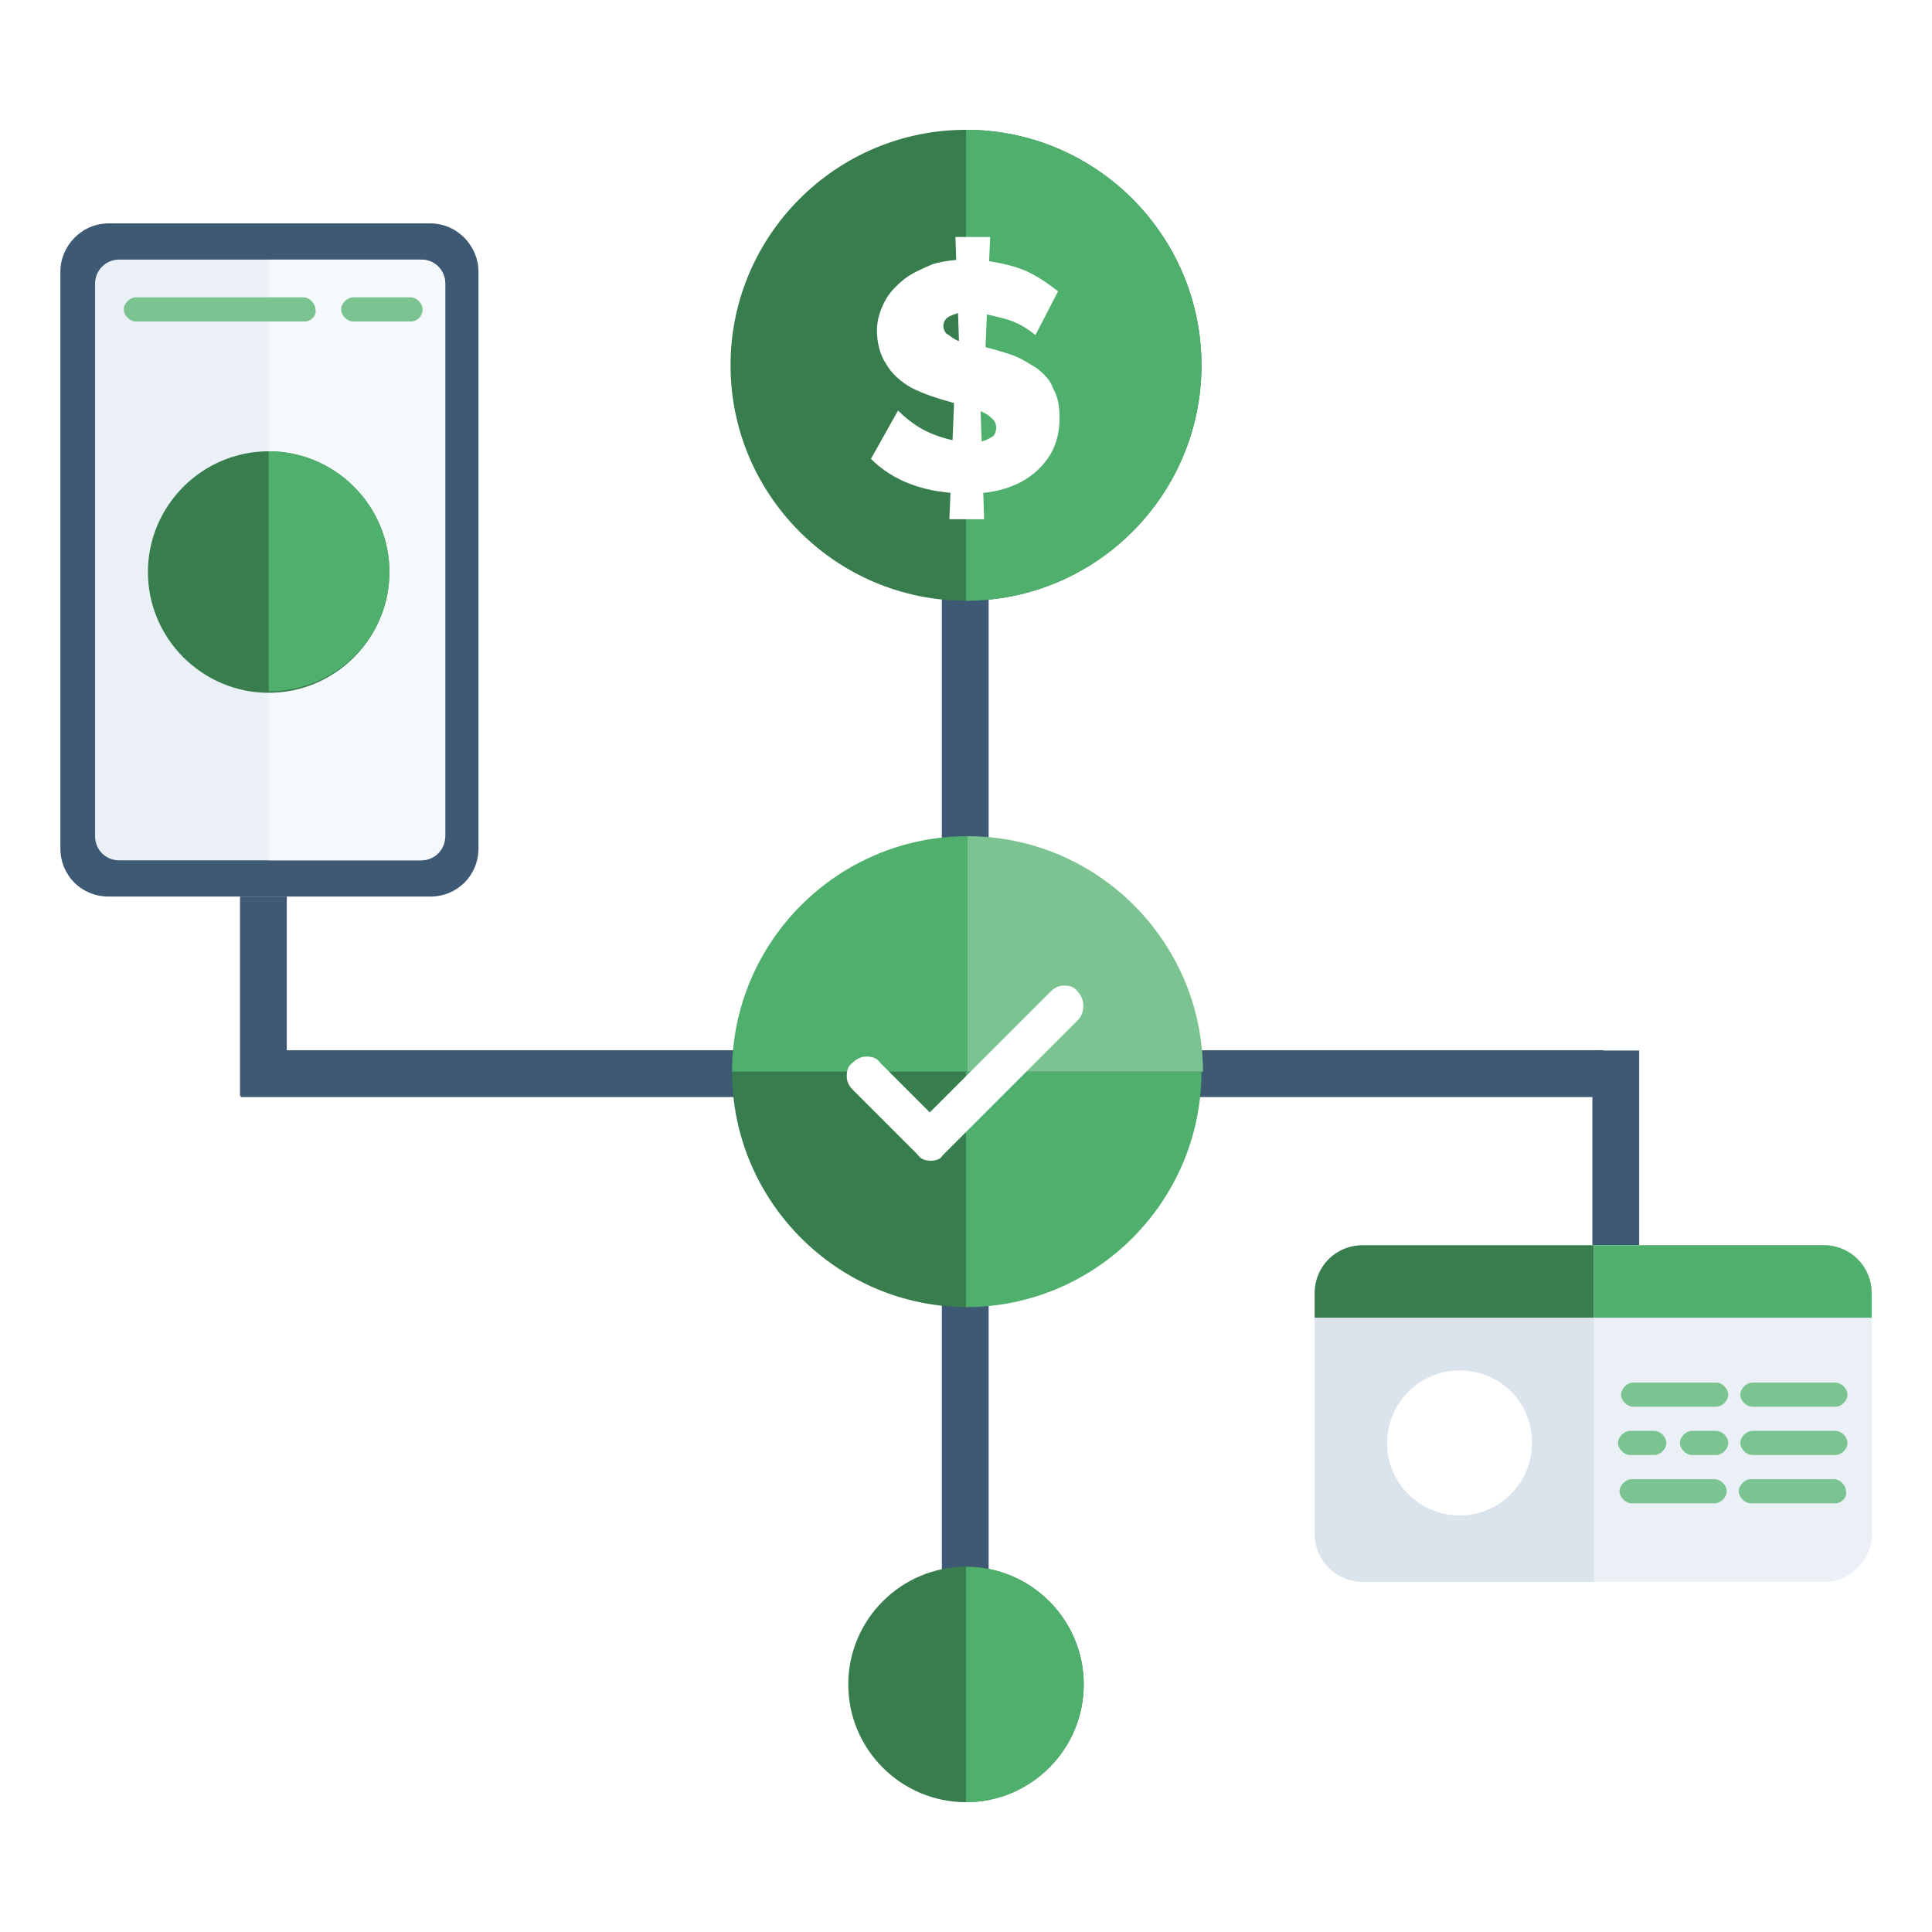
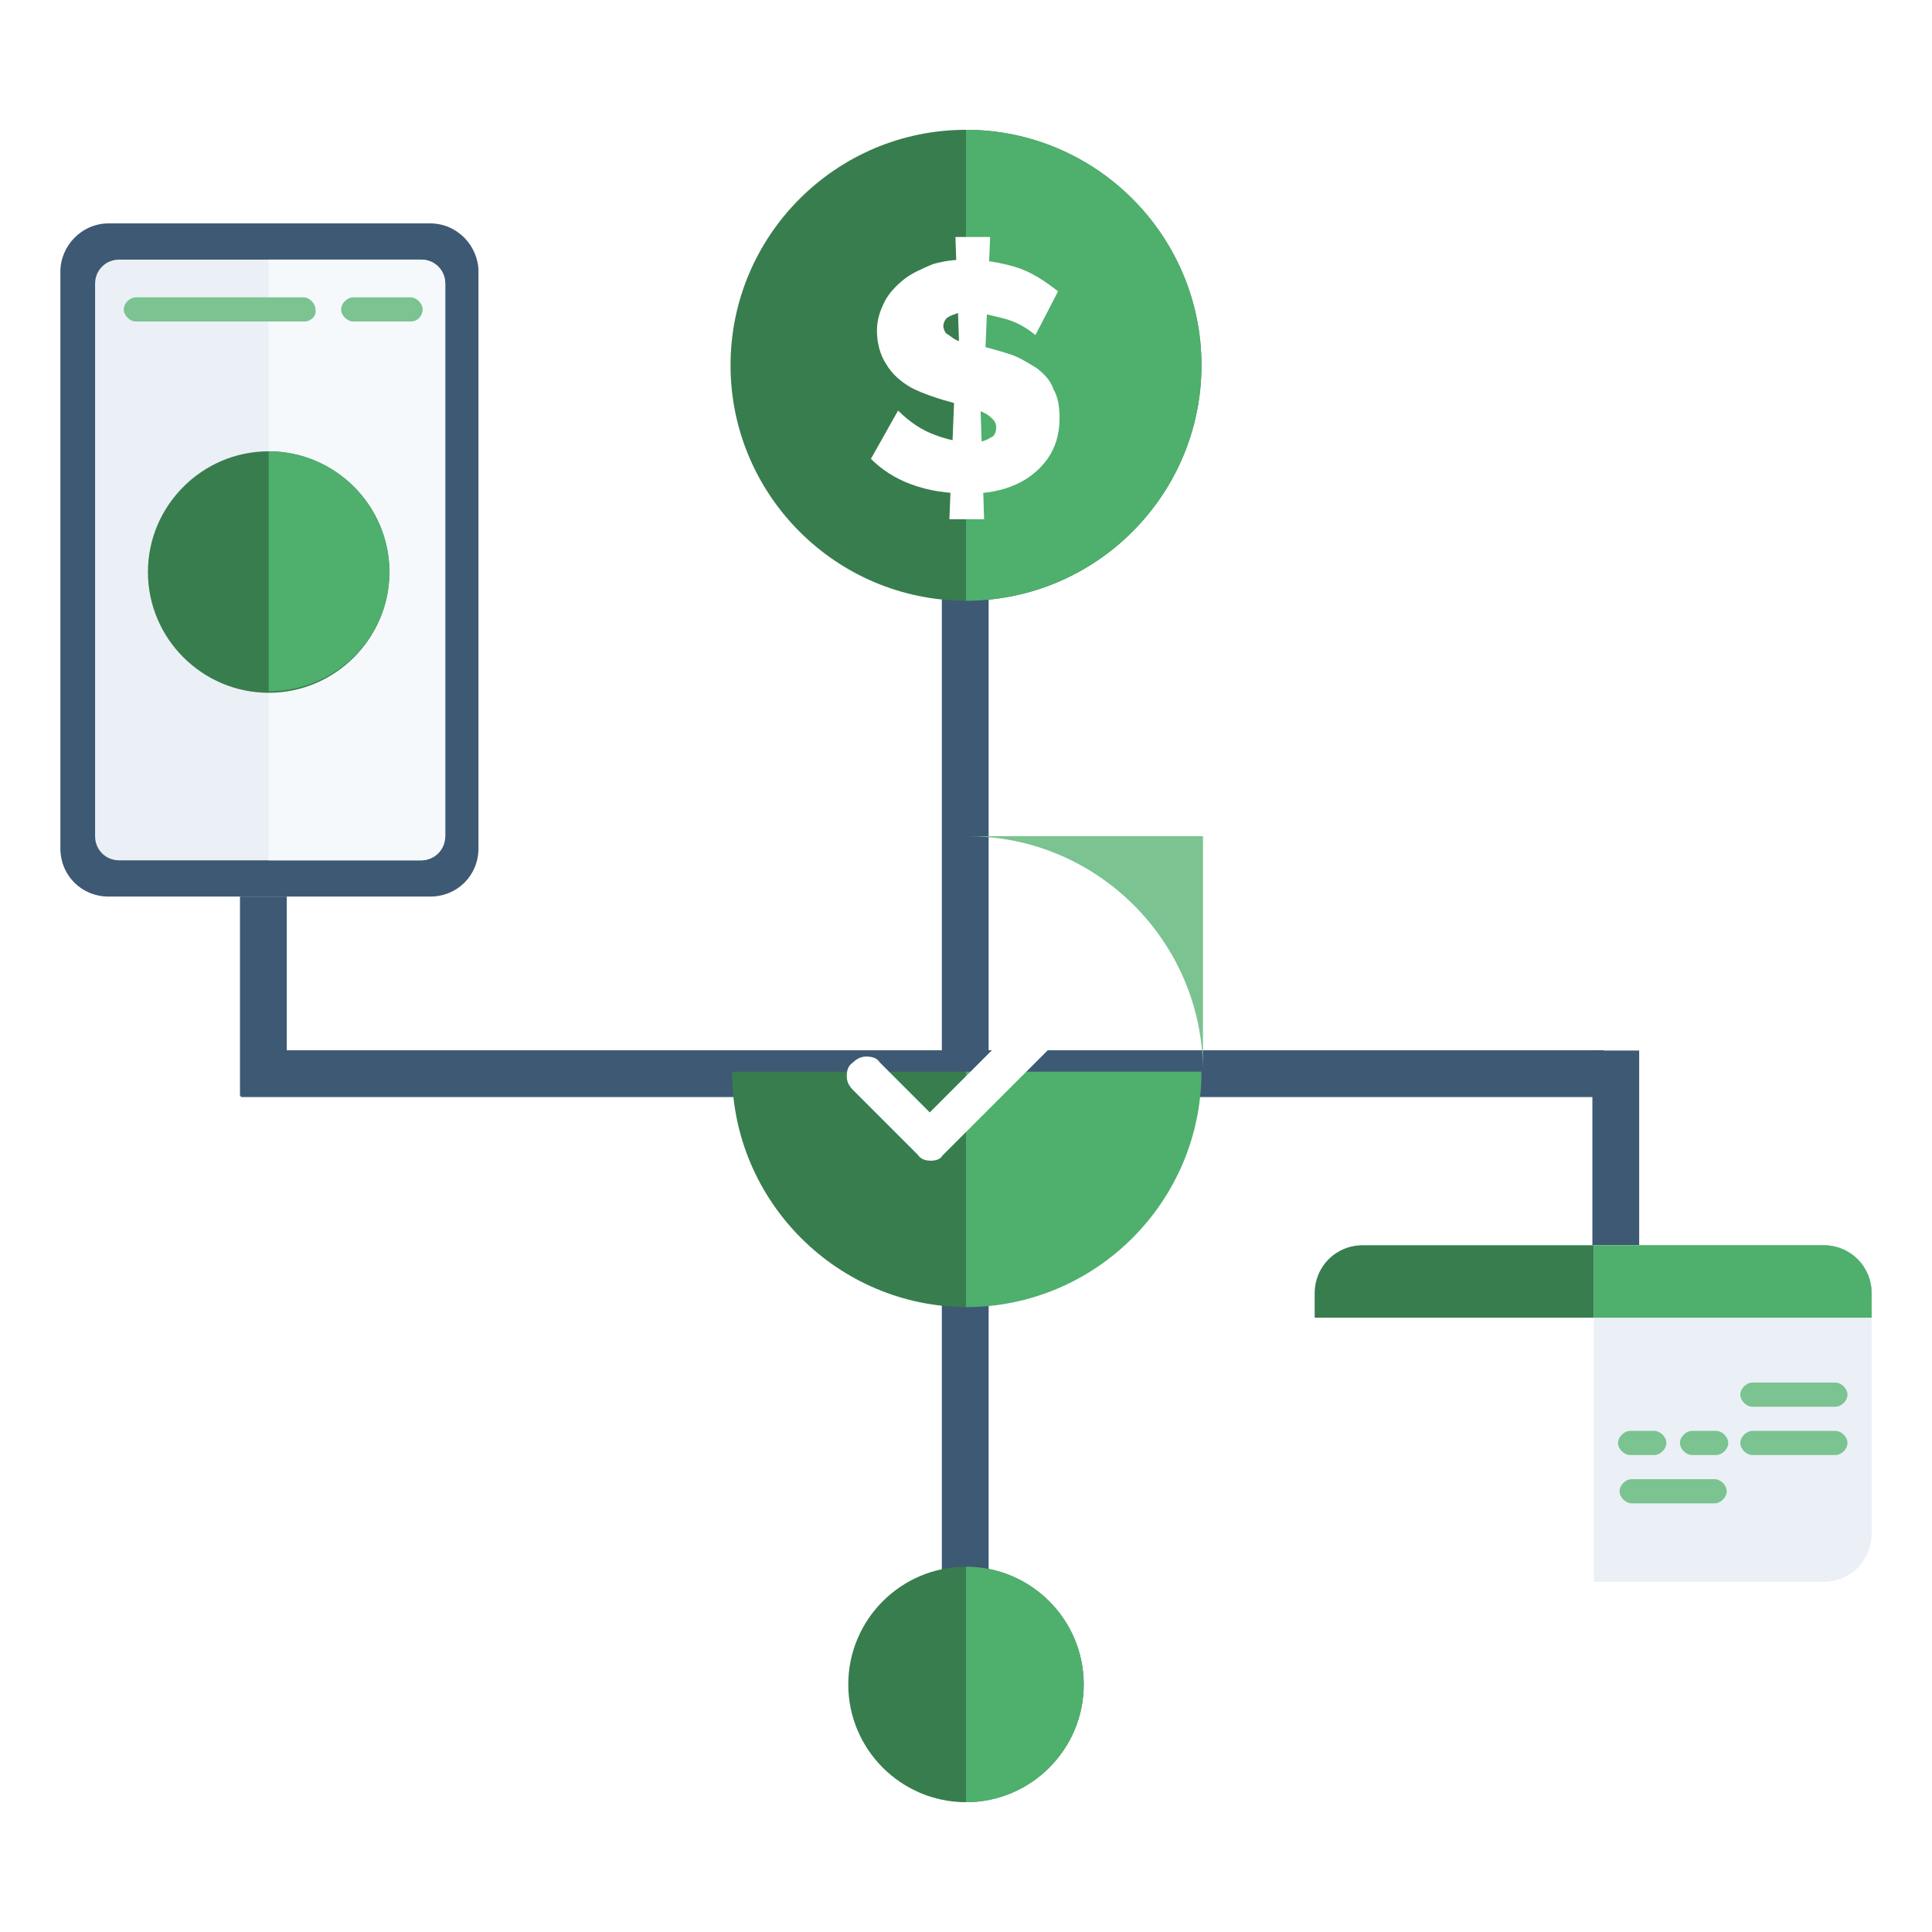
<svg xmlns="http://www.w3.org/2000/svg" xmlns:xlink="http://www.w3.org/1999/xlink" version="1.1" x="0px" y="0px" viewBox="0 0 128 128" style="enable-background:new 0 0 128 128;" xml:space="preserve">
  <style type="text/css">
	.st0{display:none;}
	.st1{fill:#516F90;}
	.st2{fill:#99AFC4;}
	.st3{fill:#7691AD;}
	.st4{fill:#FEF4EA;}
	.st5{fill:#2E475D;}
	.st6{fill:#3E5974;}
	.st7{fill:#7BC391;}
	.st8{fill:#FFFFFF;}
	.st9{fill:#FCEAD7;}
	.st10{fill:#4FAF6D;}
	.st11{fill:#F6F9FC;}
	.st12{fill:#DBE4ED;}
	.st13{clip-path:url(#SVGID_00000119116483805921451070000009930174210257381034_);}
	.st14{fill:#FFA766;}
	.st15{opacity:0.65;fill:#CC6D29;}
	.st16{fill:#F79250;}
	.st17{fill:#192733;}
	.st18{fill:#EAF0F6;}
	.st19{fill:#FFCEC2;}
	.st20{fill:#FFEBC9;}
	.st21{fill:#CAE7D3;}
	.st22{opacity:5.000000e-02;}
	.st23{fill:#B6C7D6;}
	.st24{fill:#C9E6D2;}
	.st25{fill:#387D4E;}
	.st26{fill:#516F8E;}
	.st27{clip-path:url(#SVGID_00000160170740204939110070000005445311637051157687_);}
	.st28{clip-path:url(#SVGID_00000076584006848369588840000000716742163136265369_);fill:#FEF4EA;}
	.st29{clip-path:url(#SVGID_00000125599859240812363350000009460020520438135948_);fill:#2E475D;}
	.st30{clip-path:url(#SVGID_00000128471564235808691720000008462871836167315883_);fill:#FEF4EA;}
	.st31{clip-path:url(#SVGID_00000000199224404159756850000001437627756285326013_);fill:#4FAF6D;}
	.st32{clip-path:url(#SVGID_00000181053300776667746790000013429465342178407328_);fill:#FFA766;}
	.st33{clip-path:url(#SVGID_00000181053300776667746790000013429465342178407328_);}
	.st34{fill:#80492A;}
	.st35{fill:#301E10;}
	.st36{fill:#623A17;}
	.st37{fill:#213343;}
	.st38{clip-path:url(#SVGID_00000100376257300301964430000010787487932421238437_);fill:#FEF4EA;}
	.st39{clip-path:url(#SVGID_00000178165436362884634670000015427127770785064605_);fill:#4FAF6D;}
	.st40{clip-path:url(#SVGID_00000054968815818556485000000004783649351328426938_);fill:#FEF4EA;}
	.st41{clip-path:url(#SVGID_00000077322326171503854870000000675792549816195714_);fill:#4FAF6D;}
	.st42{clip-path:url(#SVGID_00000066498083671284980390000015065667772170532019_);fill:#3E5974;}
	.st43{clip-path:url(#SVGID_00000066498083671284980390000015065667772170532019_);}
	.st44{fill:#FF5C35;}
	.st45{clip-path:url(#SVGID_00000095310737485821732410000003564652468741013436_);}
	.st46{fill:#FFDBC1;}
	.st47{fill:#F7B283;}
	.st48{fill:#FFBC4B;}
	.st49{fill:#FF7A59;}
	.st50{clip-path:url(#SVGID_00000041267198130847171000000001924423380094803878_);}
	.st51{fill:#FBC0C6;}
	.st52{fill:#152734;}
	.st53{fill:#2D475D;}
	.st54{fill:none;}
	.st55{clip-path:url(#SVGID_00000140015237849266504280000010671515825789265298_);}
	.st56{clip-path:url(#SVGID_00000017516603061916360200000002304179570082059141_);}
	.st57{clip-path:url(#SVGID_00000052803566161553486000000013300902224273728910_);}
	.st58{clip-path:url(#SVGID_00000001651583188919138970000014431234160289360269_);}
	.st59{clip-path:url(#SVGID_00000106142458958716846220000008766540036666835885_);}
	.st60{fill:#FFCD78;}
	.st61{clip-path:url(#SVGID_00000029750068995387914190000011550548188866425773_);}
	.st62{clip-path:url(#SVGID_00000016066531756311335590000013680161981553165720_);}
	.st63{clip-path:url(#SVGID_00000045611733214131116930000006658983594525587385_);}
	.st64{clip-path:url(#SVGID_00000124850060330227597920000009509353631900468147_);}
	.st65{fill:#7BC290;}
	.st66{clip-path:url(#SVGID_00000036939448735037356850000014048007177120732577_);fill:#4FAF6D;}
	.st67{clip-path:url(#SVGID_00000112619381570000110710000007267787811571637125_);fill:#7BC391;}
	.st68{clip-path:url(#SVGID_00000030480780616192985250000000613739293046929319_);}
	.st69{clip-path:url(#SVGID_00000042729079513541269230000013819376188839699333_);}
	.st70{clip-path:url(#SVGID_00000113334793225878998100000015806816256460598177_);}
	.st71{fill:#FF8933;}
	.st72{clip-path:url(#SVGID_00000063594692640184916460000016916608775564088506_);}
	.st73{fill:#90623C;}
	.st74{fill:#865633;}
	.st75{clip-path:url(#SVGID_00000039819680116538302780000007886727523877791368_);}
	.st76{fill:#FFBA4B;}
	.st77{clip-path:url(#SVGID_00000096055280004231817080000017222511332076981425_);fill:#387D4E;}
	.st78{clip-path:url(#SVGID_00000054973667979673344630000017279607756421319860_);fill:#4FAF6D;}
	.st79{clip-path:url(#SVGID_00000121238108674584480430000014576663293962878653_);fill:#2E475D;}
	.st80{clip-path:url(#SVGID_00000054247079327253895040000001198505224800651154_);fill:#2E475D;}
	.st81{clip-path:url(#SVGID_00000085967927195071077190000015216540025229960091_);fill:#2E475D;}
	.st82{clip-path:url(#SVGID_00000116955179910153609780000018406749148429142413_);fill:#2E475D;}
	.st83{fill:#0FBFBF;}
	.st84{clip-path:url(#SVGID_00000006704347956857699550000009070415836553788068_);}
	.st85{clip-path:url(#SVGID_00000043415999480163353160000006187962891233582238_);fill:#7BC391;}
	.st86{clip-path:url(#SVGID_00000029740413092068454410000002288951598347709604_);fill:#FFFFFF;}
	.st87{clip-path:url(#SVGID_00000088830632458560846750000014575730929511045567_);fill:#2E475D;}
	.st88{clip-path:url(#SVGID_00000146484104794972752470000016455131336322945205_);}
	.st89{clip-path:url(#SVGID_00000123429216097055258190000016334970178073302451_);fill:#3E5974;}
	.st90{fill:#57D2D2;}
	.st91{fill:#B7ECEC;}
	.st92{fill:#FFFFFF;stroke:#DBE4ED;stroke-miterlimit:10;}
	.st93{clip-path:url(#SVGID_00000132072133282563605820000007507789888751199934_);}
	.st94{fill:#FFFFFF;stroke:#FF5C35;stroke-miterlimit:10;}
	.st95{clip-path:url(#SVGID_00000080170469114129968130000013487724261904472733_);}
	.st96{fill:#FFFFFF;stroke:#DBE4ED;stroke-width:0.942;stroke-miterlimit:10;}
	.st97{fill:#FFFFFF;stroke:#4FAF6D;stroke-miterlimit:10;}
	.st98{clip-path:url(#SVGID_00000169541225701772971980000001486504294263420094_);}
	.st99{fill:#A17467;}
	.st100{fill:#AD7E6D;}
	.st101{fill:#FFCDBA;}
	.st102{fill:#FFB699;}
	.st103{clip-path:url(#SVGID_00000121997621305497975150000014687197828685732266_);}
	.st104{clip-path:url(#SVGID_00000056422813522396085410000002148986285704271785_);}
	.st105{clip-path:url(#SVGID_00000178912194397165537640000004719891638258316192_);}
	.st106{clip-path:url(#SVGID_00000070812593930000026660000002066399079679726771_);}
	.st107{clip-path:url(#SVGID_00000176735834814004571940000017879571696668695959_);}
	.st108{clip-path:url(#SVGID_00000083086564542383023830000005025323435862190208_);}
	.st109{fill:#A4DEE6;}
	.st110{clip-path:url(#SVGID_00000039124403953964529320000012396530479515472058_);fill:#4FAF6D;}
	.st111{clip-path:url(#SVGID_00000135690640991013784600000007104870320662238910_);}
	.st112{enable-background:new    ;}
	.st113{fill:#B5EAEA;}
	.st114{clip-path:url(#SVGID_00000069370546535679485920000003238884458162944404_);enable-background:new    ;}
	.st115{clip-path:url(#SVGID_00000178894648691250904870000010546978626705027472_);fill:#FEF4EA;}
	.st116{clip-path:url(#SVGID_00000165202850264000254890000009470347043005302145_);fill:#4FAF6D;}
	.st117{clip-path:url(#SVGID_00000132783167787659658650000007669768050411509664_);}
	.st118{fill:#C2BFE2;}
	.st119{fill:#F56271;}
	.st120{fill:#7BC492;}
	.st121{fill-rule:evenodd;clip-rule:evenodd;fill:#FFFFFF;stroke:#C9E6D2;stroke-width:0.353;stroke-miterlimit:10;}
	.st122{fill-rule:evenodd;clip-rule:evenodd;fill:#FFFFFF;stroke:#C9E6D2;stroke-width:0.233;}
	.st123{fill-rule:evenodd;clip-rule:evenodd;fill:#C9E6D2;stroke:#C9E6D2;stroke-width:0.233;}
	.st124{fill-rule:evenodd;clip-rule:evenodd;fill:#4FAF6D;}
	.st125{fill-rule:evenodd;clip-rule:evenodd;fill:#0FBFBF;}
	.st126{fill-rule:evenodd;clip-rule:evenodd;fill:#FFFFFF;}
	.st127{fill-rule:evenodd;clip-rule:evenodd;fill:#C9E6D2;}
	.st128{opacity:0.701;}
	.st129{fill:none;stroke:#C9E6D2;stroke-width:0.233;}
	.st130{clip-path:url(#SVGID_00000163056294493769226660000006873106691839015333_);}
	.st131{fill-rule:evenodd;clip-rule:evenodd;fill:#FFFFFF;filter:url(#Adobe_OpacityMaskFilter);}
	.st132{mask:url(#mask0_347_1229_1_);}
	
		.st133{fill-rule:evenodd;clip-rule:evenodd;fill:#FFFFFF;filter:url(#Adobe_OpacityMaskFilter_00000096737578087883546510000015327011614464081026_);}
	.st134{mask:url(#mask1_347_1229_1_);}
	
		.st135{fill-rule:evenodd;clip-rule:evenodd;fill:#FFFFFF;filter:url(#Adobe_OpacityMaskFilter_00000072960597845097847190000018322174586423641520_);}
	.st136{mask:url(#mask2_347_1229_1_);}
	
		.st137{fill-rule:evenodd;clip-rule:evenodd;fill:#FFFFFF;filter:url(#Adobe_OpacityMaskFilter_00000175299070014135213460000001027673067753654174_);}
	.st138{mask:url(#mask3_347_1229_1_);}
	
		.st139{fill-rule:evenodd;clip-rule:evenodd;fill:#FFFFFF;filter:url(#Adobe_OpacityMaskFilter_00000170972013148406131330000009625473870064172451_);}
	.st140{mask:url(#mask4_347_1229_1_);}
	
		.st141{fill-rule:evenodd;clip-rule:evenodd;fill:#FFFFFF;filter:url(#Adobe_OpacityMaskFilter_00000072250583243358375330000003523301817384339848_);}
	.st142{mask:url(#mask5_347_1229_1_);}
	
		.st143{fill-rule:evenodd;clip-rule:evenodd;fill:#FFFFFF;filter:url(#Adobe_OpacityMaskFilter_00000135690653631654323820000005362659351504566206_);}
	.st144{mask:url(#mask6_347_1229_1_);}
	
		.st145{fill-rule:evenodd;clip-rule:evenodd;fill:#FFFFFF;filter:url(#Adobe_OpacityMaskFilter_00000053508000662596831250000010418310264009705402_);}
	.st146{mask:url(#mask7_347_1229_1_);}
	.st147{clip-path:url(#SVGID_00000024696321371544919670000005597638585613376443_);}
	.st148{clip-path:url(#SVGID_00000003092364539350072600000009741976577527283384_);}
	.st149{clip-path:url(#SVGID_00000053520211985299548280000015252995640952381615_);}
	.st150{clip-path:url(#SVGID_00000107564635396969606400000015936804372369801604_);}
	.st151{clip-path:url(#SVGID_00000078033580145060857930000006857211712366296463_);}
	.st152{clip-path:url(#SVGID_00000110428661196338767590000009491157325098557867_);}
	.st153{clip-path:url(#SVGID_00000119816273551208091470000012555230028373458358_);}
	.st154{fill-rule:evenodd;clip-rule:evenodd;fill:#FEF4EA;}
	.st155{fill:#BF8C80;}
	.st156{fill:#B8887F;}
	.st157{fill:#768FAB;}
	.st158{clip-path:url(#SVGID_00000037659338741268478290000006481930601266248336_);}
	.st159{clip-path:url(#SVGID_00000068678213711472571620000014904122500959096480_);}
	.st160{fill:#FFFFFF;stroke:#DBE4ED;stroke-width:0.25;stroke-miterlimit:10;}
	.st161{clip-path:url(#SVGID_00000067923825889149072340000006822857903179582104_);}
	.st162{fill:none;stroke:#DBE4ED;stroke-width:0.25;stroke-miterlimit:10;}
	.st163{fill:none;stroke:#7691AD;stroke-width:0.75;stroke-miterlimit:10;}
	.st164{fill:#FFFFFF;stroke:#DBE4ED;stroke-width:0.199;stroke-miterlimit:10;}
	.st165{clip-path:url(#SVGID_00000148648701428000456210000006772318098924395399_);}
	.st166{fill:none;stroke:#DBE4ED;stroke-width:0.199;stroke-miterlimit:10;}
	.st167{fill:none;stroke:#7691AD;stroke-width:0.598;stroke-miterlimit:10;}
</style>
  <g id="Layer_1" class="st0">
</g>
  <g id="Layer_2">
    <g>
      <defs>
-         <rect id="SVGID_00000123409247143640354170000013258109272662211754_" x="39.5" y="75.1" width="250.1" height="158.9" />
-       </defs>
+         </defs>
      <clipPath id="SVGID_00000023972840106722981280000007697509202815208084_">
        <use xlink:href="#SVGID_00000123409247143640354170000013258109272662211754_" style="overflow:visible;" />
      </clipPath>
    </g>
    <g>
      <rect x="59.5" y="26" transform="matrix(-1.836970e-16 1 -1 -1.836970e-16 132.247 10.083)" class="st6" width="3.1" height="90.3" />
      <rect x="15.9" y="59.4" class="st6" width="3.1" height="13.2" />
      <rect x="105.5" y="69.6" class="st6" width="3.1" height="12.9" />
      <rect x="62.4" y="33.7" class="st6" width="3.1" height="74.9" />
      <g>
        <path class="st25" d="M64,8.6c-8.6,0-15.6,7-15.6,15.6s7,15.6,15.6,15.6c8.6,0,15.6-7,15.6-15.6S72.6,8.6,64,8.6z" />
        <path class="st10" d="M79.6,24.2c0-8.6-7-15.6-15.6-15.6l0,31.2C72.6,39.8,79.6,32.8,79.6,24.2z" />
      </g>
      <g>
        <path class="st8" d="M64.2,32.7c-1.5,0-2.7-0.2-3.8-0.6c-1.1-0.4-2-1-2.7-1.7l1.8-3.2c0.8,0.8,1.6,1.3,2.4,1.6     c0.8,0.3,1.6,0.5,2.4,0.5c0.3,0,0.6,0,0.9-0.1c0.3-0.1,0.4-0.2,0.6-0.3c0.1-0.1,0.2-0.3,0.2-0.6c0-0.2-0.1-0.4-0.2-0.5     c-0.1-0.1-0.3-0.3-0.5-0.4c-0.2-0.1-0.4-0.2-0.7-0.3c-0.2-0.1-0.5-0.2-0.7-0.2c-0.2,0-0.5-0.1-0.7-0.2c-1.1-0.3-2-0.6-2.8-1     c-0.7-0.4-1.3-0.9-1.7-1.6c-0.4-0.6-0.6-1.4-0.6-2.2c0-0.7,0.2-1.3,0.5-1.9c0.3-0.6,0.8-1.1,1.3-1.5c0.5-0.4,1.2-0.7,1.9-1     c0.7-0.2,1.4-0.3,2.2-0.3c1.2,0,2.3,0.2,3.3,0.5c1,0.3,1.9,0.9,2.8,1.6l-1.5,2.9c-0.6-0.5-1.3-0.9-2.1-1.1     c-0.8-0.2-1.5-0.4-2.3-0.4c-0.4,0-0.7,0-0.9,0.1c-0.3,0.1-0.5,0.2-0.6,0.3c-0.1,0.1-0.2,0.3-0.2,0.5c0,0.2,0.1,0.4,0.2,0.5     c0.2,0.1,0.4,0.3,0.6,0.4c0.2,0.1,0.5,0.2,0.8,0.2c0.3,0.1,0.5,0.1,0.8,0.2c0.8,0.2,1.5,0.4,2.1,0.6c0.6,0.2,1.2,0.6,1.7,0.9     c0.5,0.4,0.9,0.8,1.1,1.4c0.3,0.5,0.4,1.2,0.4,1.9c0,1.1-0.3,2-0.8,2.7c-0.5,0.7-1.2,1.3-2.1,1.7C66.4,32.5,65.4,32.7,64.2,32.7z      M62.9,34.4l0.4-10l1.6,0.7l0.3,9.3H62.9z M65.2,25.2l-1.6-0.7l-0.3-8.8h2.3L65.2,25.2z" />
      </g>
      <path class="st6" d="M28.5,14.8H7.2C5.4,14.8,4,16.3,4,18v38.2c0,1.8,1.4,3.2,3.2,3.2h21.3c1.8,0,3.2-1.4,3.2-3.2V18    C31.7,16.3,30.3,14.8,28.5,14.8z" />
      <g>
        <path class="st18" d="M27.9,57h-20c-0.9,0-1.6-0.7-1.6-1.6V18.8c0-0.9,0.7-1.6,1.6-1.6h20c0.9,0,1.6,0.7,1.6,1.6v36.6     C29.4,56.3,28.7,57,27.9,57z" />
      </g>
-       <path class="st12" d="M120.8,104.8H90.3c-1.8,0-3.2-1.4-3.2-3.2V85.7c0-1.8,1.4-3.2,3.2-3.2h30.5c1.8,0,3.2,1.4,3.2,3.2v15.9    C124,103.3,122.6,104.8,120.8,104.8z" />
      <path class="st25" d="M87.1,87.3v-1.6c0-1.8,1.4-3.2,3.2-3.2h30.5c1.8,0,3.2,1.4,3.2,3.2v1.6H87.1z" />
      <g>
        <path class="st11" d="M17.8,17.2h10.1c0.9,0,1.6,0.7,1.6,1.6v36.6c0,0.9-0.7,1.6-1.6,1.6H17.8V17.2z" />
      </g>
      <path class="st7" d="M20.2,21.3H9c-0.4,0-0.8-0.4-0.8-0.8v0c0-0.4,0.4-0.8,0.8-0.8h11.1c0.4,0,0.8,0.4,0.8,0.8v0    C21,20.9,20.6,21.3,20.2,21.3z" />
      <path class="st7" d="M27.2,21.3h-3.8c-0.4,0-0.8-0.4-0.8-0.8v0c0-0.4,0.4-0.8,0.8-0.8h3.8c0.4,0,0.8,0.4,0.8,0.8v0    C28,20.9,27.7,21.3,27.2,21.3z" />
      <path class="st18" d="M120.8,82.5h-15.2v22.3h15.2c1.8,0,3.2-1.4,3.2-3.2V85.7C124,83.9,122.6,82.5,120.8,82.5z" />
      <path class="st10" d="M120.8,82.5h-15.2v4.8H124v-1.6C124,83.9,122.6,82.5,120.8,82.5z" />
      <path class="st7" d="M121.6,93.2h-5.5c-0.4,0-0.8-0.4-0.8-0.8v0c0-0.4,0.4-0.8,0.8-0.8h5.5c0.4,0,0.8,0.4,0.8,0.8v0    C122.4,92.8,122,93.2,121.6,93.2z" />
-       <path class="st7" d="M113.7,93.2h-5.5c-0.4,0-0.8-0.4-0.8-0.8v0c0-0.4,0.4-0.8,0.8-0.8h5.5c0.4,0,0.8,0.4,0.8,0.8v0    C114.5,92.8,114.1,93.2,113.7,93.2z" />
      <path class="st7" d="M121.6,96.4h-5.5c-0.4,0-0.8-0.4-0.8-0.8l0,0c0-0.4,0.4-0.8,0.8-0.8h5.5c0.4,0,0.8,0.4,0.8,0.8l0,0    C122.4,96,122,96.4,121.6,96.4z" />
      <path class="st7" d="M113.7,96.4h-1.6c-0.4,0-0.8-0.4-0.8-0.8l0,0c0-0.4,0.4-0.8,0.8-0.8h1.6c0.4,0,0.8,0.4,0.8,0.8l0,0    C114.5,96,114.1,96.4,113.7,96.4z" />
-       <path class="st7" d="M121.6,99.6H116c-0.4,0-0.8-0.4-0.8-0.8v0c0-0.4,0.4-0.8,0.8-0.8h5.5c0.4,0,0.8,0.4,0.8,0.8v0    C122.4,99.2,122,99.6,121.6,99.6z" />
      <path class="st7" d="M113.6,99.6h-5.5c-0.4,0-0.8-0.4-0.8-0.8v0c0-0.4,0.4-0.8,0.8-0.8h5.5c0.4,0,0.8,0.4,0.8,0.8v0    C114.4,99.2,114,99.6,113.6,99.6z" />
      <g>
        <path class="st25" d="M64,103.8c-4.3,0-7.8,3.5-7.8,7.8c0,4.3,3.5,7.8,7.8,7.8s7.8-3.5,7.8-7.8C71.8,107.3,68.3,103.8,64,103.8z" />
        <path class="st10" d="M71.8,111.6c0-4.3-3.5-7.8-7.8-7.8l0,15.6C68.3,119.4,71.8,115.9,71.8,111.6z" />
      </g>
      <g>
        <path class="st25" d="M48.5,71c0,8.6,7,15.6,15.6,15.6V71H48.5z" />
      </g>
      <g>
        <path class="st10" d="M79.6,71c0,8.6-7,15.6-15.6,15.6V71H79.6z" />
      </g>
      <g>
-         <path class="st10" d="M64.1,55.4c-8.6,0-15.6,7-15.6,15.6h15.6V55.4z" />
-       </g>
-       <g>
-         <path class="st7" d="M64.1,55.4c8.6,0,15.6,7,15.6,15.6H64.1V55.4z" />
+         </g>
+       <g>
+         <path class="st7" d="M64.1,55.4c8.6,0,15.6,7,15.6,15.6V55.4z" />
      </g>
      <g id="Shape_00000060733179203605881330000004462512703296057993_">
        <path class="st8" d="M61.7,76.9c-0.4,0-0.7-0.1-0.9-0.4l-4.3-4.3c-0.3-0.3-0.4-0.6-0.4-0.9c0-0.4,0.1-0.7,0.4-0.9     c0.3-0.3,0.6-0.4,0.9-0.4c0.4,0,0.7,0.1,0.9,0.4l3.3,3.3l8-8c0.3-0.3,0.6-0.4,0.9-0.4h0c0.4,0,0.7,0.1,0.9,0.4     c0.5,0.5,0.5,1.4,0,1.9l-9,9C62.4,76.7,62.1,76.9,61.7,76.9L61.7,76.9z" />
      </g>
      <g>
        <path class="st25" d="M17.8,29.9c-4.4,0-8,3.6-8,8c0,4.4,3.6,8,8,8s8-3.6,8-8C25.8,33.5,22.2,29.9,17.8,29.9z" />
        <path class="st10" d="M25.8,37.9c0-4.4-3.6-8-8-8l0,15.9C22.2,45.8,25.8,42.3,25.8,37.9z" />
      </g>
      <g>
        <path class="st8" d="M96.7,90.8c-2.7,0-4.8,2.2-4.8,4.8c0,2.7,2.2,4.8,4.8,4.8c2.7,0,4.8-2.2,4.8-4.8     C101.5,92.9,99.4,90.8,96.7,90.8z" />
      </g>
      <path class="st7" d="M109.6,96.4h-1.6c-0.4,0-0.8-0.4-0.8-0.8l0,0c0-0.4,0.4-0.8,0.8-0.8h1.6c0.4,0,0.8,0.4,0.8,0.8l0,0    C110.4,96,110,96.4,109.6,96.4z" />
    </g>
  </g>
</svg>